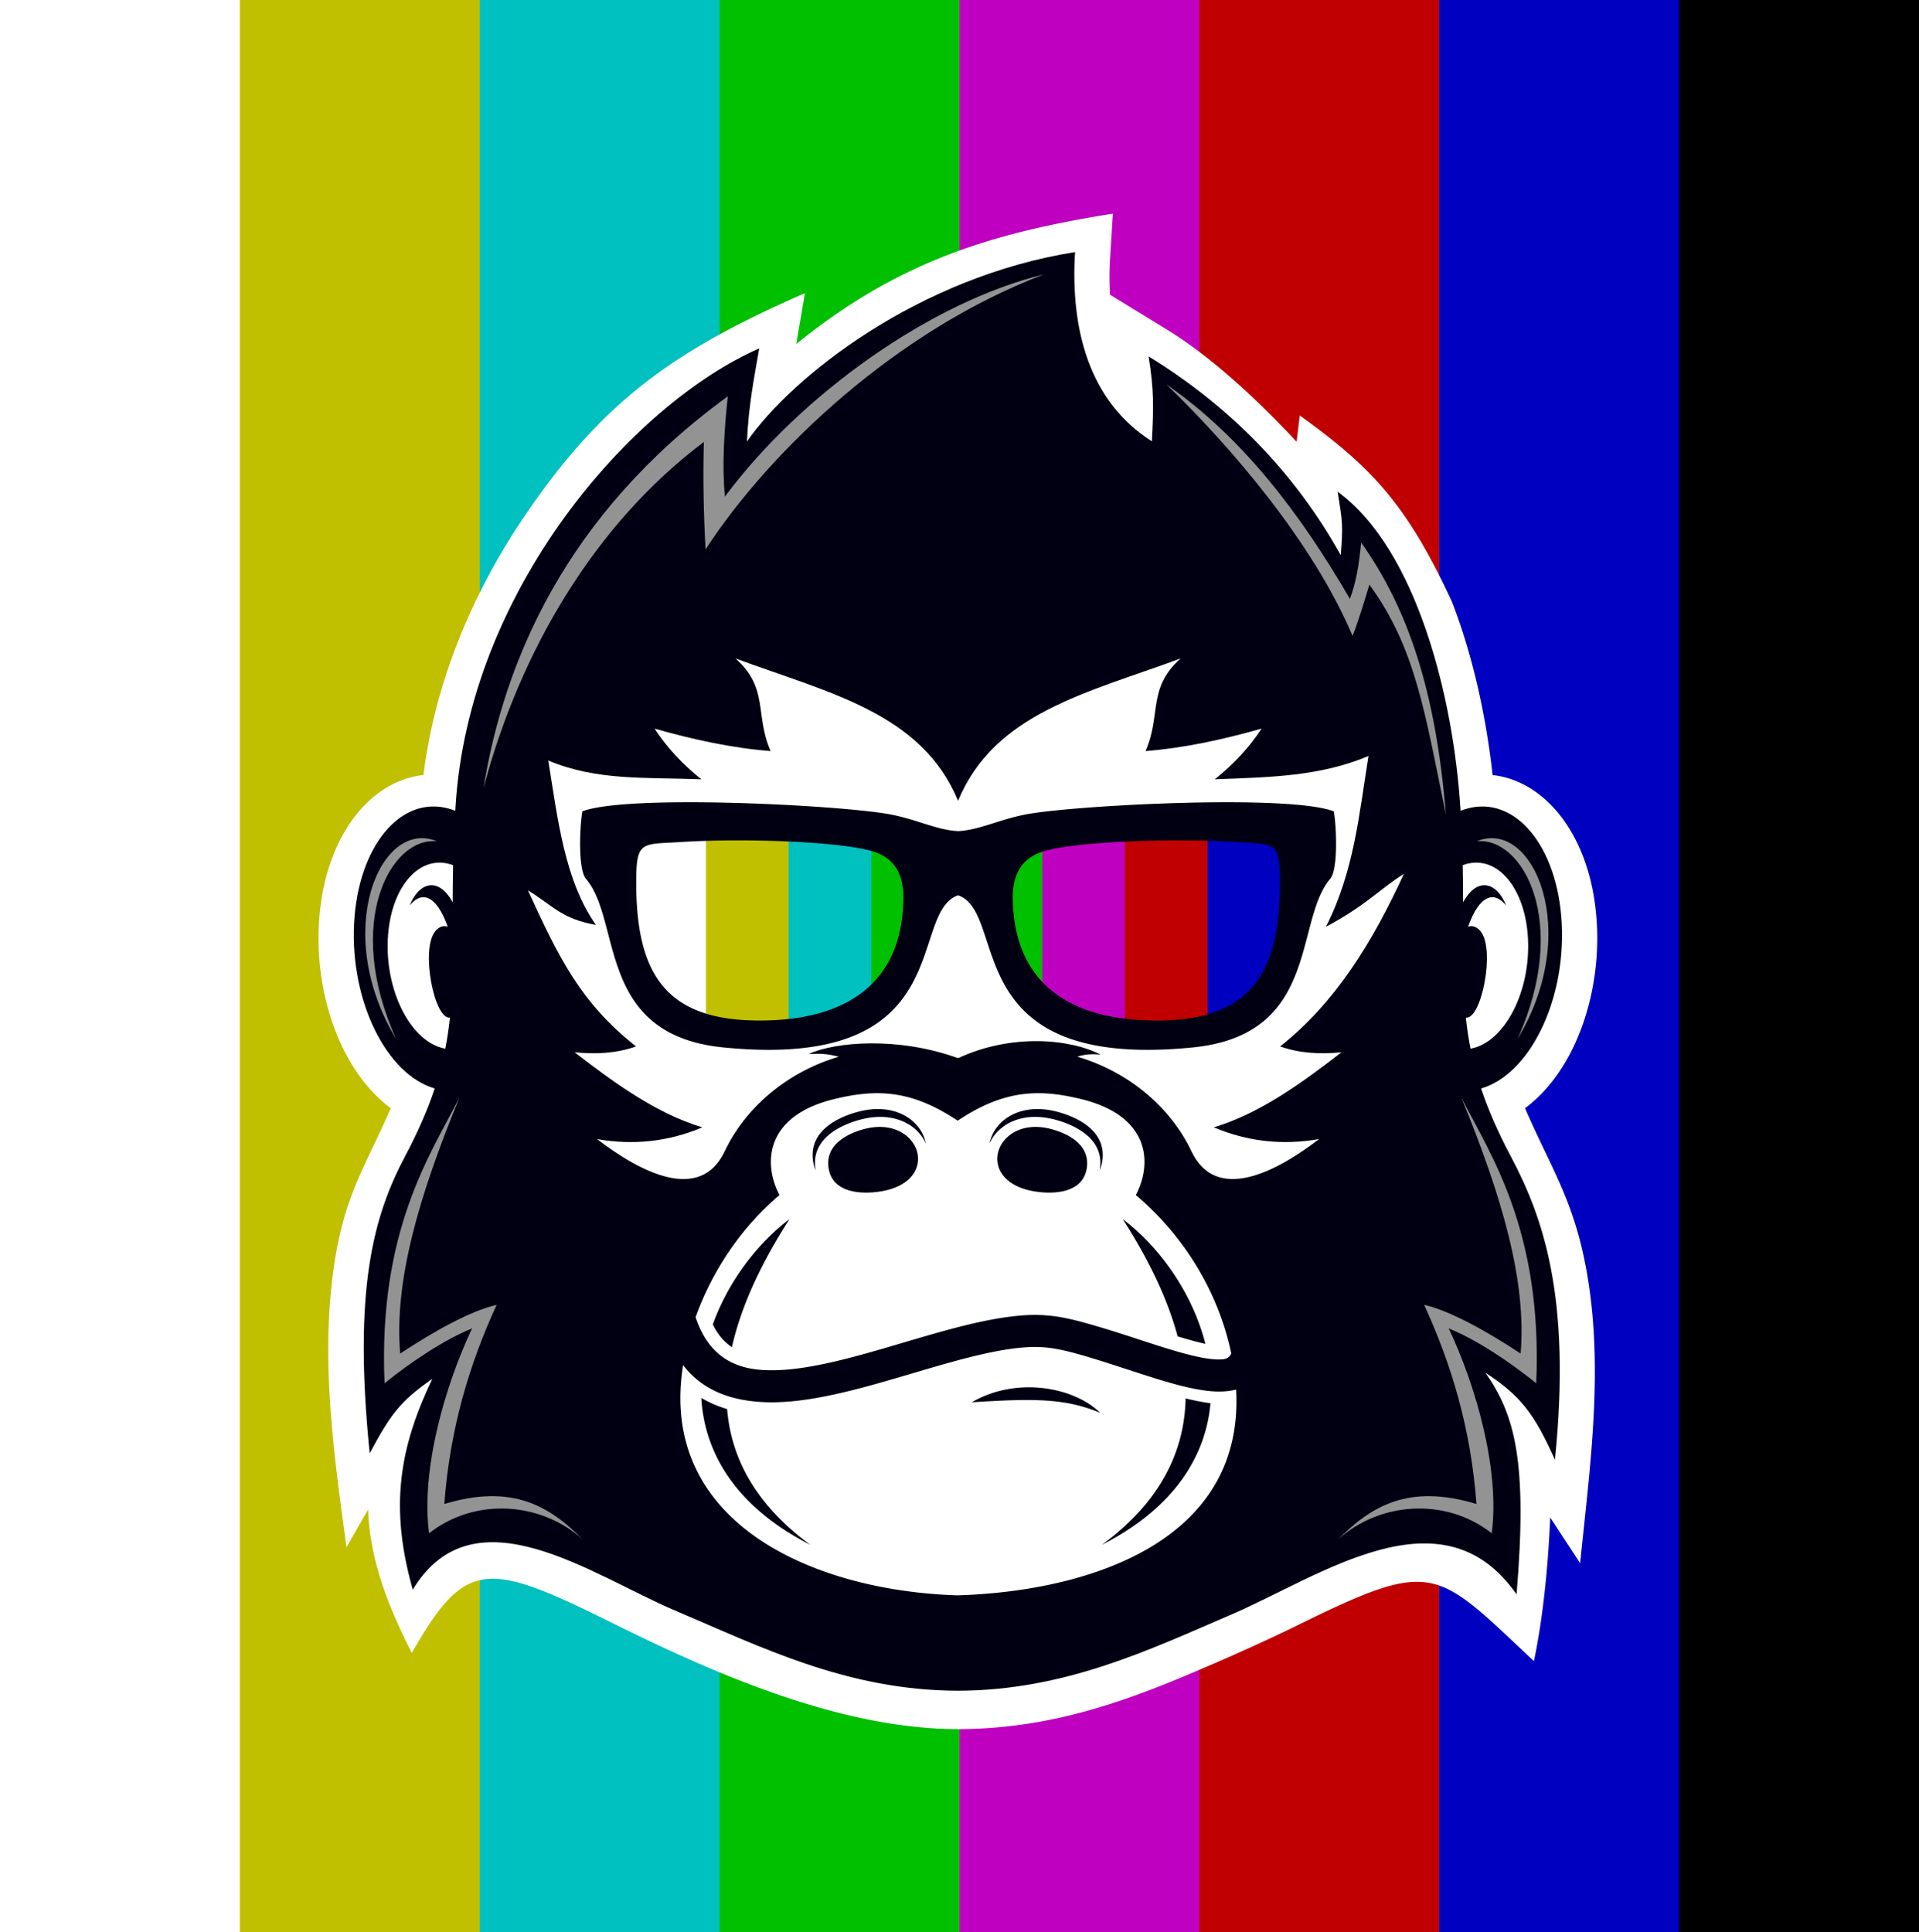
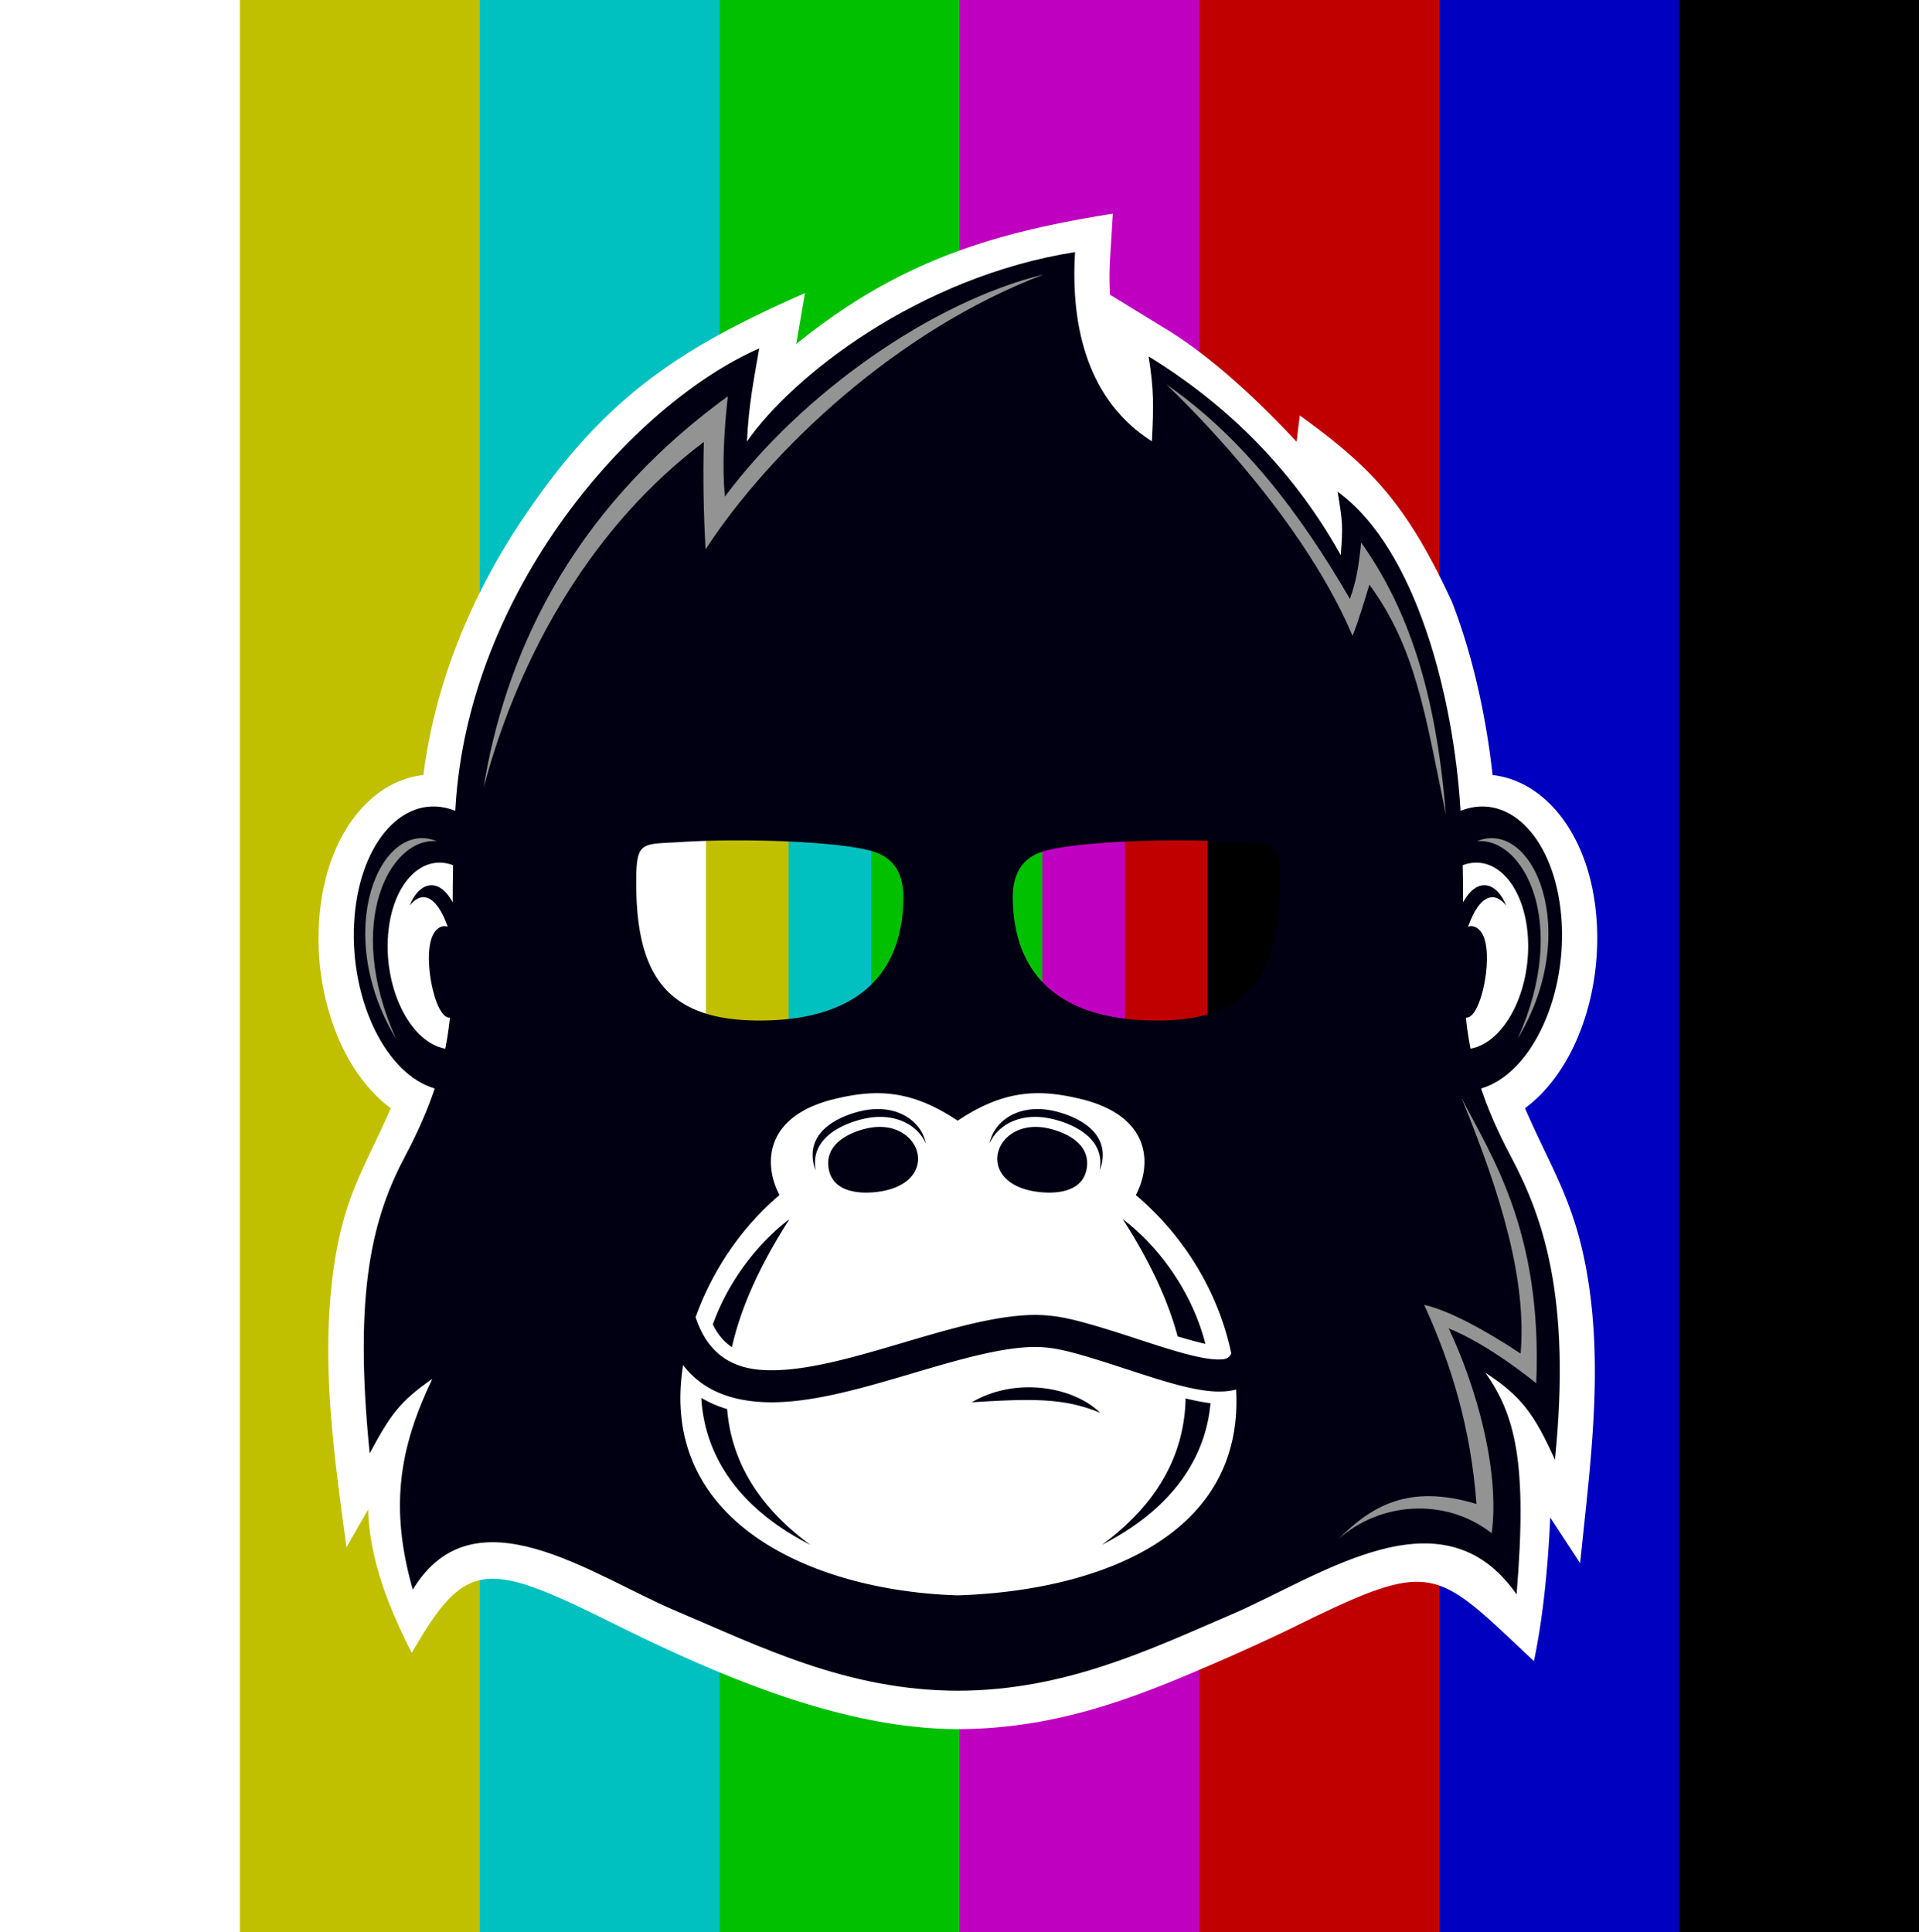
<svg xmlns="http://www.w3.org/2000/svg" viewBox="0 0 4984.39 5018.6">
  <rect x="0" y="0" width="4984.39" height="5018.6" fill="#808080" stroke="none" />
  <defs>
    <style>.cls-1{fill:none;clip-rule:evenodd;}.cls-2{fill:#0000c0;}.cls-3{fill:#c00000;}.cls-4{fill:#c000c0;}.cls-5{fill:#00c000;}.cls-6{fill:#00c0c0;}.cls-7{fill:#c0c000;}.cls-8,.cls-9{fill:#fff;}.cls-10,.cls-13,.cls-9{fill-rule:evenodd;}.cls-10{fill:#010012;}.cls-11{clip-path:url(#clip-path);}.cls-12{clip-path:url(#clip-path-2);}.cls-13{fill:#939393;}</style>
    <clipPath id="clip-path" transform="translate(-11.96 23.14)">
      <path class="cls-1" d="M1645.79,2157.25c-16.84,182.74,5.56,414,166.89,468.28,281.72,94.67,570.57-24.41,575.36-321.65,2-122.93-98.52-135-213.12-142.83-143.41-9.77-396.34-34.25-529.13-3.8Z" />
    </clipPath>
    <clipPath id="clip-path-2" transform="translate(-11.96 23.14)">
      <path class="cls-1" d="M3355.15,2157.25c16.85,182.74-5.55,414-166.89,468.28-281.72,94.67-570.57-24.41-575.36-321.65-2-122.93,98.53-135,213.13-142.83,143.41-9.77,396.34-34.25,529.12-3.8Z" />
    </clipPath>
  </defs>
  <g id="background">
    <path d="M12-23.14H4996.34v5018.6H12" transform="translate(-11.96 23.14)" />
    <path class="cls-2" d="M12-23.14H4373.3v5018.6H12" transform="translate(-11.96 23.14)" />
    <path class="cls-3" d="M12-23.14H3750.25v5018.6H12" transform="translate(-11.96 23.14)" />
    <path class="cls-4" d="M12-23.14H3127.2v5018.6H12" transform="translate(-11.96 23.14)" />
    <path class="cls-5" d="M12-23.14H2504.15v5018.6H12" transform="translate(-11.96 23.14)" />
    <path class="cls-6" d="M12-23.14H1881.1v5018.6H12" transform="translate(-11.96 23.14)" />
    <path class="cls-7" d="M12-23.14h1246.1v5018.6H12" transform="translate(-11.96 23.14)" />
    <path class="cls-8" d="M12-23.14H635v5018.6H12" transform="translate(-11.96 23.14)" />
  </g>
  <g id="head">
    <path class="cls-9" d="M1111.76,1990c30.44-241.23,125.32-464.95,249.86-653.29,211.8-320.26,405.68-451.29,741-598.43l-22.48,132.1C2341.3,659.12,2579.93,583,2902.51,531.84l-7,113.46a796.21,796.21,0,0,0-.28,97.17l147.63,90.45c119.57,73.26,241.42,188.62,336.85,291.42l8.3-68.35c181.54,131.36,275.21,224.43,395.2,483.88,56,144.08,89.76,306.31,105.56,450.16,54.7,6.19,104.65,31.68,146.87,72.84,45.14,44,80.87,106.25,102.22,180.78,11.7,40.81,19.28,86.29,21.81,135.38,6,116.17-18.3,230.23-62.52,320.69-31.51,64.53-73.93,118.54-124.13,155.68l1.91,4.34c64.62,148.32,122.44,232.31,155.4,404.57,49.12,257,11.94,515.73-14.16,772.9l-77.72-118.86c-5.1,123.11-18.24,259-42.29,373.18-259.19-242.69-256.91-269.31-624.13-88.14-53.6,26.43-148.84,69.28-180.25,82.92-203.69,88.3-418.21,181.33-691.81,181.85-303.48-.57-625.33-140.62-896.71-275.24-328.83-163.17-381.79-166.65-521.69,77.37-56.92-111.9-109.71-238.63-113.41-372.82l-56.27,98.2c-33.11-244-68.51-489.94-31.53-736.11,27.1-180.35,81.35-254.52,144.65-399.82l1.88-4.34c-50.18-37.14-92.59-91.15-124.12-155.68-44.21-90.46-68.54-204.52-62.52-320.69,2.54-49.09,10.11-94.57,21.81-135.38,21.37-74.53,57.11-136.75,102.26-180.78,42.32-41.28,92.48-66.81,147.4-72.9Z" transform="translate(-11.96 23.14)" />
    <path class="cls-10" d="M1179.07,2077.55q7.79,2.25,15.41,5.28l.47-8c33.3-566.21,460.08-1048.69,789-1193-14.14,82.86-27.24,145.32-31.89,241.88,116.88-168.56,444.47-427.49,852.2-492.11-12.16,197.86,35.25,387.3,199.54,491.56,4.6-90.15,5.65-132.43-8.48-220.5,207.21,126.95,378.18,298.91,499.16,516.26,6.15-78.67,4.51-86.17-8.1-164.83,208.22,151.85,301.27,543.34,318.71,820.76l.48,8q7.62-3,15.4-5.28c126.27-36.21,237.08,97.1,247.47,297.75s-83.4,392.4-209.55,428.79c17.94,53.82,42.64,111.13,76.72,175.37,83,156.43,158.33,363.64,115.19,788.95-53.24-117.89-87.49-165.39-180.38-225.67,76,109.16,109.59,228.5,80.66,575.41-193.68-277.81-507.77-47.66-743.71,53.61-210.91,90.52-430,196.16-707.32,196.68-288.88-.55-514.64-115.19-733.74-207.93-217.22-92-523.36-317.43-682.19-54.61-61-215-34.7-368.76,50.75-547.52-85.59,59.2-110.21,95.76-162.68,193.37-43.13-425.3,9.29-615.86,92.29-772.29,34.09-64.24,58.78-121.55,76.71-175.37C1015,2767.7,921.22,2575.81,931.62,2375.3s121.19-334,247.45-297.75Zm2632.18,146.57c.71,34,.95,66,1,96.44,38.42-69.76,88.95-49.72,111.71,8.39-29.63-37.45-68.48-30.21-98.82,54.81,11.49-4,23.14.54,32.63,12.24,38.4,47.44,1.91,229.92-38.4,224.1,2.84,26.89,6.75,53.59,12.09,80.65,3.38-.61,6.77-1.38,10.17-2.35,83-23.77,145.33-149.81,139.2-281.54s-78.39-219.22-161.41-195.44c-2.76.78-5.48,1.69-8.15,2.7Zm-2622.47,0c-.73,34-1,66-1,96.44-38.41-69.76-88.93-49.72-111.71,8.39,29.62-37.45,68.5-30.21,98.84,54.81-11.5-4-23.15.54-32.63,12.24-38.41,47.44-1.91,229.92,38.39,224.1-2.83,26.89-6.74,53.59-12.08,80.65-3.38-.61-6.77-1.38-10.19-2.35-83-23.77-145.32-149.81-139.19-281.54s78.4-219.22,161.42-195.44c2.75.78,5.46,1.69,8.16,2.7Z" transform="translate(-11.96 23.14)" />
-     <path class="cls-9" d="M2500.48,2057c-94.89-228.82-334.46-279.65-578.11-369.82,87,77.17,49.7,146,91.15,240.55-101.4-7.88-201.62-30.11-301.33-58.24,32.7,50,73.67,93.52,121.55,131.67-146.4-5.63-271.54,4.07-397.64-48.83,24.3,149.7,41.92,311,123.62,426.92-90.57-16.36-110-49.14-176.48-89.69,80.37,174.76,136.23,291.42,280.81,405.4-52.22,18.36-105.62,20.44-159.53,15.19,106.8,82.6,214.72,159.88,331.71,195-89.45,37.64-180.67,46.77-273.47,30.39,111.18,85.4,267.29,167.42,331.55,31.68,53.31-112.62,161.25-205.84,296.39-245.63-30.38-7.64-44.28-8.29-78-7.09,69.58-31.93,233-45.27,387.74,10.87,138-64.07,289.61-50.92,370.69-9-26-3-45-.1-60.92,5.18,135.14,39.79,243.09,133,296.4,245.63,64.26,135.74,220.35,53.72,331.54-31.68-92.81,16.38-184,7.25-273.47-30.39,117-35.09,224.9-112.37,331.7-195-53.89,5.25-107.3,3.17-159.53-15.19,144.59-114,241.19-273.4,321.56-448.18-66.45,41.92-95.1,79.6-202.48,137.4,73.55-144.46,86.21-293.86,110.52-443.56-126.1,52.9-252.88,54.91-399.27,60.54,47.88-38.15,88.85-81.69,121.55-131.67-99.72,28.13-199.94,50.36-301.33,58.24,41.44-94.5,4.12-163.38,91.14-240.55-243.64,90.17-483.23,141-578.1,369.82Z" transform="translate(-11.96 23.14)" />
    <g class="cls-11">
      <path d="M1630.67,2063.7H3349.44V2796H1630.67" transform="translate(-11.96 23.14)" />
      <path class="cls-2" d="M1630.67,2063.7H3134.6V2796H1630.67" transform="translate(-11.96 23.14)" />
-       <path class="cls-3" d="M1630.67,2063.7H2919.75V2796H1630.67" transform="translate(-11.96 23.14)" />
      <path class="cls-4" d="M1630.67,2063.7H2704.9V2796H1630.67" transform="translate(-11.96 23.14)" />
      <path class="cls-5" d="M1630.67,2063.7h859.39V2796H1630.67" transform="translate(-11.96 23.14)" />
      <path class="cls-6" d="M1630.67,2063.7h644.54V2796H1630.67" transform="translate(-11.96 23.14)" />
      <path class="cls-7" d="M1630.67,2063.7h429.69V2796H1630.67" transform="translate(-11.96 23.14)" />
      <path class="cls-8" d="M1630.67,2063.7h214.85V2796H1630.67" transform="translate(-11.96 23.14)" />
    </g>
    <g class="cls-12">
      <path d="M1859.56,2058.28H3578.34v732.33H1859.56" transform="translate(-11.96 23.14)" />
-       <path class="cls-2" d="M1859.56,2058.28H3363.49v732.33H1859.56" transform="translate(-11.96 23.14)" />
      <path class="cls-3" d="M1859.56,2058.28H3148.64v732.33H1859.56" transform="translate(-11.96 23.14)" />
      <path class="cls-4" d="M1859.56,2058.28H2933.8v732.33H1859.56" transform="translate(-11.96 23.14)" />
      <path class="cls-5" d="M1859.56,2058.28H2719v732.33H1859.56" transform="translate(-11.96 23.14)" />
      <path class="cls-6" d="M1859.56,2058.28H2504.1v732.33H1859.56" transform="translate(-11.96 23.14)" />
      <path class="cls-7" d="M1859.56,2058.28h429.7v732.33h-429.7" transform="translate(-11.96 23.14)" />
      <path class="cls-8" d="M1859.56,2058.28h214.85v732.33H1859.56" transform="translate(-11.96 23.14)" />
    </g>
    <path class="cls-10" d="M3476.38,2084.29c6.86,38.06,11.77,149.89-9.2,175.09a145.28,145.28,0,0,0-14,19.53c-74.24,122.31-29.74,387.26-342.9,418.57C2494.39,2759.06,2634,2349,2500.47,2302.37c-133.48,46.65,6.08,456.69-609.8,395.11-313.17-31.31-268.67-296.26-342.89-418.57a147.13,147.13,0,0,0-14-19.53c-21-25.2-16.06-137-9.19-175.09,114.44-44,644.31-17.47,789,6,74.45,12.09,129.51,42.63,186.93,45.38,57.42-2.75,112.48-33.29,186.93-45.38,144.66-23.44,674.52-50,789-6Zm-1811.89,177.1c-1.9,254,82.27,372.65,340.31,366,214.86-5.56,350.21-103.45,353.62-315.15,1.18-72.14-29.6-110.37-83.69-125.26-91.29-25.16-335.56-33-491.31-23.16-103.57,6.54-118.16-4.33-118.93,97.6Zm1672,0c1.91,254-82.25,372.65-340.31,366-214.84-5.56-350.2-103.45-353.61-315.15-1.19-72.14,29.61-110.37,83.69-125.26,91.31-25.16,335.56-33,491.32-23.16,103.56,6.54,118.17-4.33,118.91,97.6Z" transform="translate(-11.96 23.14)" />
    <path class="cls-9" d="M2499.18,4120.71c351.52-11,745.36-145.56,723.43-534.54a178.68,178.68,0,0,1-29.86,4.65c-63.55,4.76-152.66-24.31-250.39-56.23-39.35-12.85-80.15-26.17-115.36-36.32-36.53-10.54-65.14-17.76-93.83-20.88-27.87-3-56.78-2.27-95,3-77.29,10.73-166.2,37-256.13,63.6-138.66,41-279.69,82.63-397.58,74.21-81.36-5.78-150.29-33-198.27-95.48-65.14,405.76,332.08,586.07,712.95,598Zm710.92-628.26c-31.82-152.8-117.77-301.55-247.95-411.43,42.66-80.8,38.66-205.13-141.44-249.17-110.3-27-200.88-24.5-321.3,56-120.44-80.5-211-83-321.3-56-180.1,44-184.1,168.37-141.45,249.17-97.8,82.54-174.29,195-218,317.17,31.13,94.64,93.3,131.44,171.67,137,103.16,7.33,236.85-32.16,368.29-71,92.93-27.45,184.83-54.62,268.18-66.18,45.38-6.3,80.46-7.18,115.14-3.39,33.85,3.7,66.48,11.89,107.86,23.81,43.45,12.54,81.53,25,118.26,37,89.52,29.23,171.18,55.87,218.49,52.32,11.18-.83,19.38-5.41,23.53-15.35Z" transform="translate(-11.96 23.14)" />
    <path class="cls-10" d="M2265.19,2907.51c-33.43,7.15-109,33.1-101.61,99.6,7.29,66,78.1,69.59,114.45,66.9,185.09-13.82,131.62-197.39-12.84-166.5Zm662.92,236c96.7,73.05,181.48,192.7,214.7,324-7.6-1.69-15.56-3.62-23.83-5.76-15.16-3.94-31.37-8.61-48.32-13.73-24.59-92.43-71.31-193.66-142.55-304.49Zm228,478.19c-12.28,136.38-92.69,271-282.13,367.77,136.26-100.06,214.08-225.14,217.51-380.33a592.13,592.13,0,0,0,64.62,12.56ZM2062.55,3143.56c-84.11,63.54-159.2,162.36-199.2,273.41q3.35,6.83,7,13.06c11.69,19.85,26.09,34.94,42.75,46.09,22.15-99.88,70.92-210.41,149.44-332.56Zm-229,464.27c8,141.1,87.27,281.63,283.14,381.69-128.1-94.08-204.55-210.25-216.11-352.75a288.3,288.3,0,0,1-67-28.94Zm702.5,11.44c115.79-67.83,265.78-39.63,333.42,27.29-91.81-38.35-174.49-37.34-333.42-27.29Zm211-757.21c42.31,9,137.86,41.87,128.59,126a99,99,0,0,1-7.37,28.58c.48-2.65.91-5.39,1.22-8.22,9.27-84.14-86.26-117-128.57-126-80.44-17.2-138.57,18.16-158.52,64.62,10-55.73,72.77-104.63,164.65-85Zm-13.42,45.45c33.44,7.15,109,33.1,101.61,99.6-7.27,66-78.09,69.59-114.46,66.9-185.07-13.82-131.61-197.39,12.85-166.5Zm-481.85-45.45c-42.3,9-137.84,41.87-128.57,126a98.05,98.05,0,0,0,7.37,28.58c-.5-2.65-.92-5.39-1.24-8.22-9.26-84.14,86.28-117,128.58-126,80.45-17.2,138.56,18.16,158.51,64.62-10-55.73-72.77-104.63-164.65-85Z" transform="translate(-11.96 23.14)" />
    <path class="cls-13" d="M2723.37,689.62c-382.06,144.9-711.49,457.18-878.74,714.14-5.17-91-7-183.79-4.49-278.92-283.31,213-477.14,541.92-572.2,898.29,52.91-326.4,212-709.23,634.45-1016.84-9.57,87.25-15.35,182.13-7.55,260.51,197.88-266.36,536.87-506.36,828.53-577.18Z" transform="translate(-11.96 23.14)" />
    <path class="cls-13" d="M3041.71,975.54c195.75,136,345.71,331.65,476.49,557,16.4-44.7,23.36-87.17,29.2-146.41,121.32,170.76,194.13,386.3,220,706-54.15-262.46-78.16-432-198.66-596.67C3560.42,1524,3536.2,1603,3525,1628.32c-102.82-242.93-316.52-492-483.29-652.78Z" transform="translate(-11.96 23.14)" />
    <path class="cls-13" d="M1146.71,2162c-145.55-60.79-275,232.58-106.24,512.87-136.58-303.44-13-524.88,106.24-512.87Z" transform="translate(-11.96 23.14)" />
    <path class="cls-13" d="M3847.74,2162c145.54-60.79,275,232.58,106.23,512.87,136.57-303.44,13-524.88-106.23-512.87Z" transform="translate(-11.96 23.14)" />
-     <path class="cls-13" d="M1205.47,2827.53c-73.62,145.16-211.75,343.68-194.66,742.26,70.17-56.67,156.91-114.12,227.42-142.48-69.93,146.92-133.55,367.15-111.78,532.13,122.18-95.65,293.33-79.82,399.12,16.09-85.67-85.83-181.88-145.75-359.54-92.14,14.69-197.71,66-365.08,135.91-517.29-67.15,15.28-163.72,69.08-250.52,126.59-16-188.67,48.53-408.38,154-665.16Z" transform="translate(-11.96 23.14)" />
    <path class="cls-13" d="M3807.51,2827.53c73.62,145.16,211.74,343.68,194.65,742.26-70.14-56.67-156.9-114.12-227.4-142.48,69.93,146.92,133.54,367.15,111.78,532.13-122.17-95.65-293.33-79.82-399.13,16.09,85.69-85.83,181.88-145.75,359.54-92.14-14.68-197.71-66-365.08-135.9-517.29,67.14,15.28,163.72,69.08,250.52,126.59,16-188.67-48.52-408.38-154.06-665.16Z" transform="translate(-11.96 23.14)" />
  </g>
</svg>